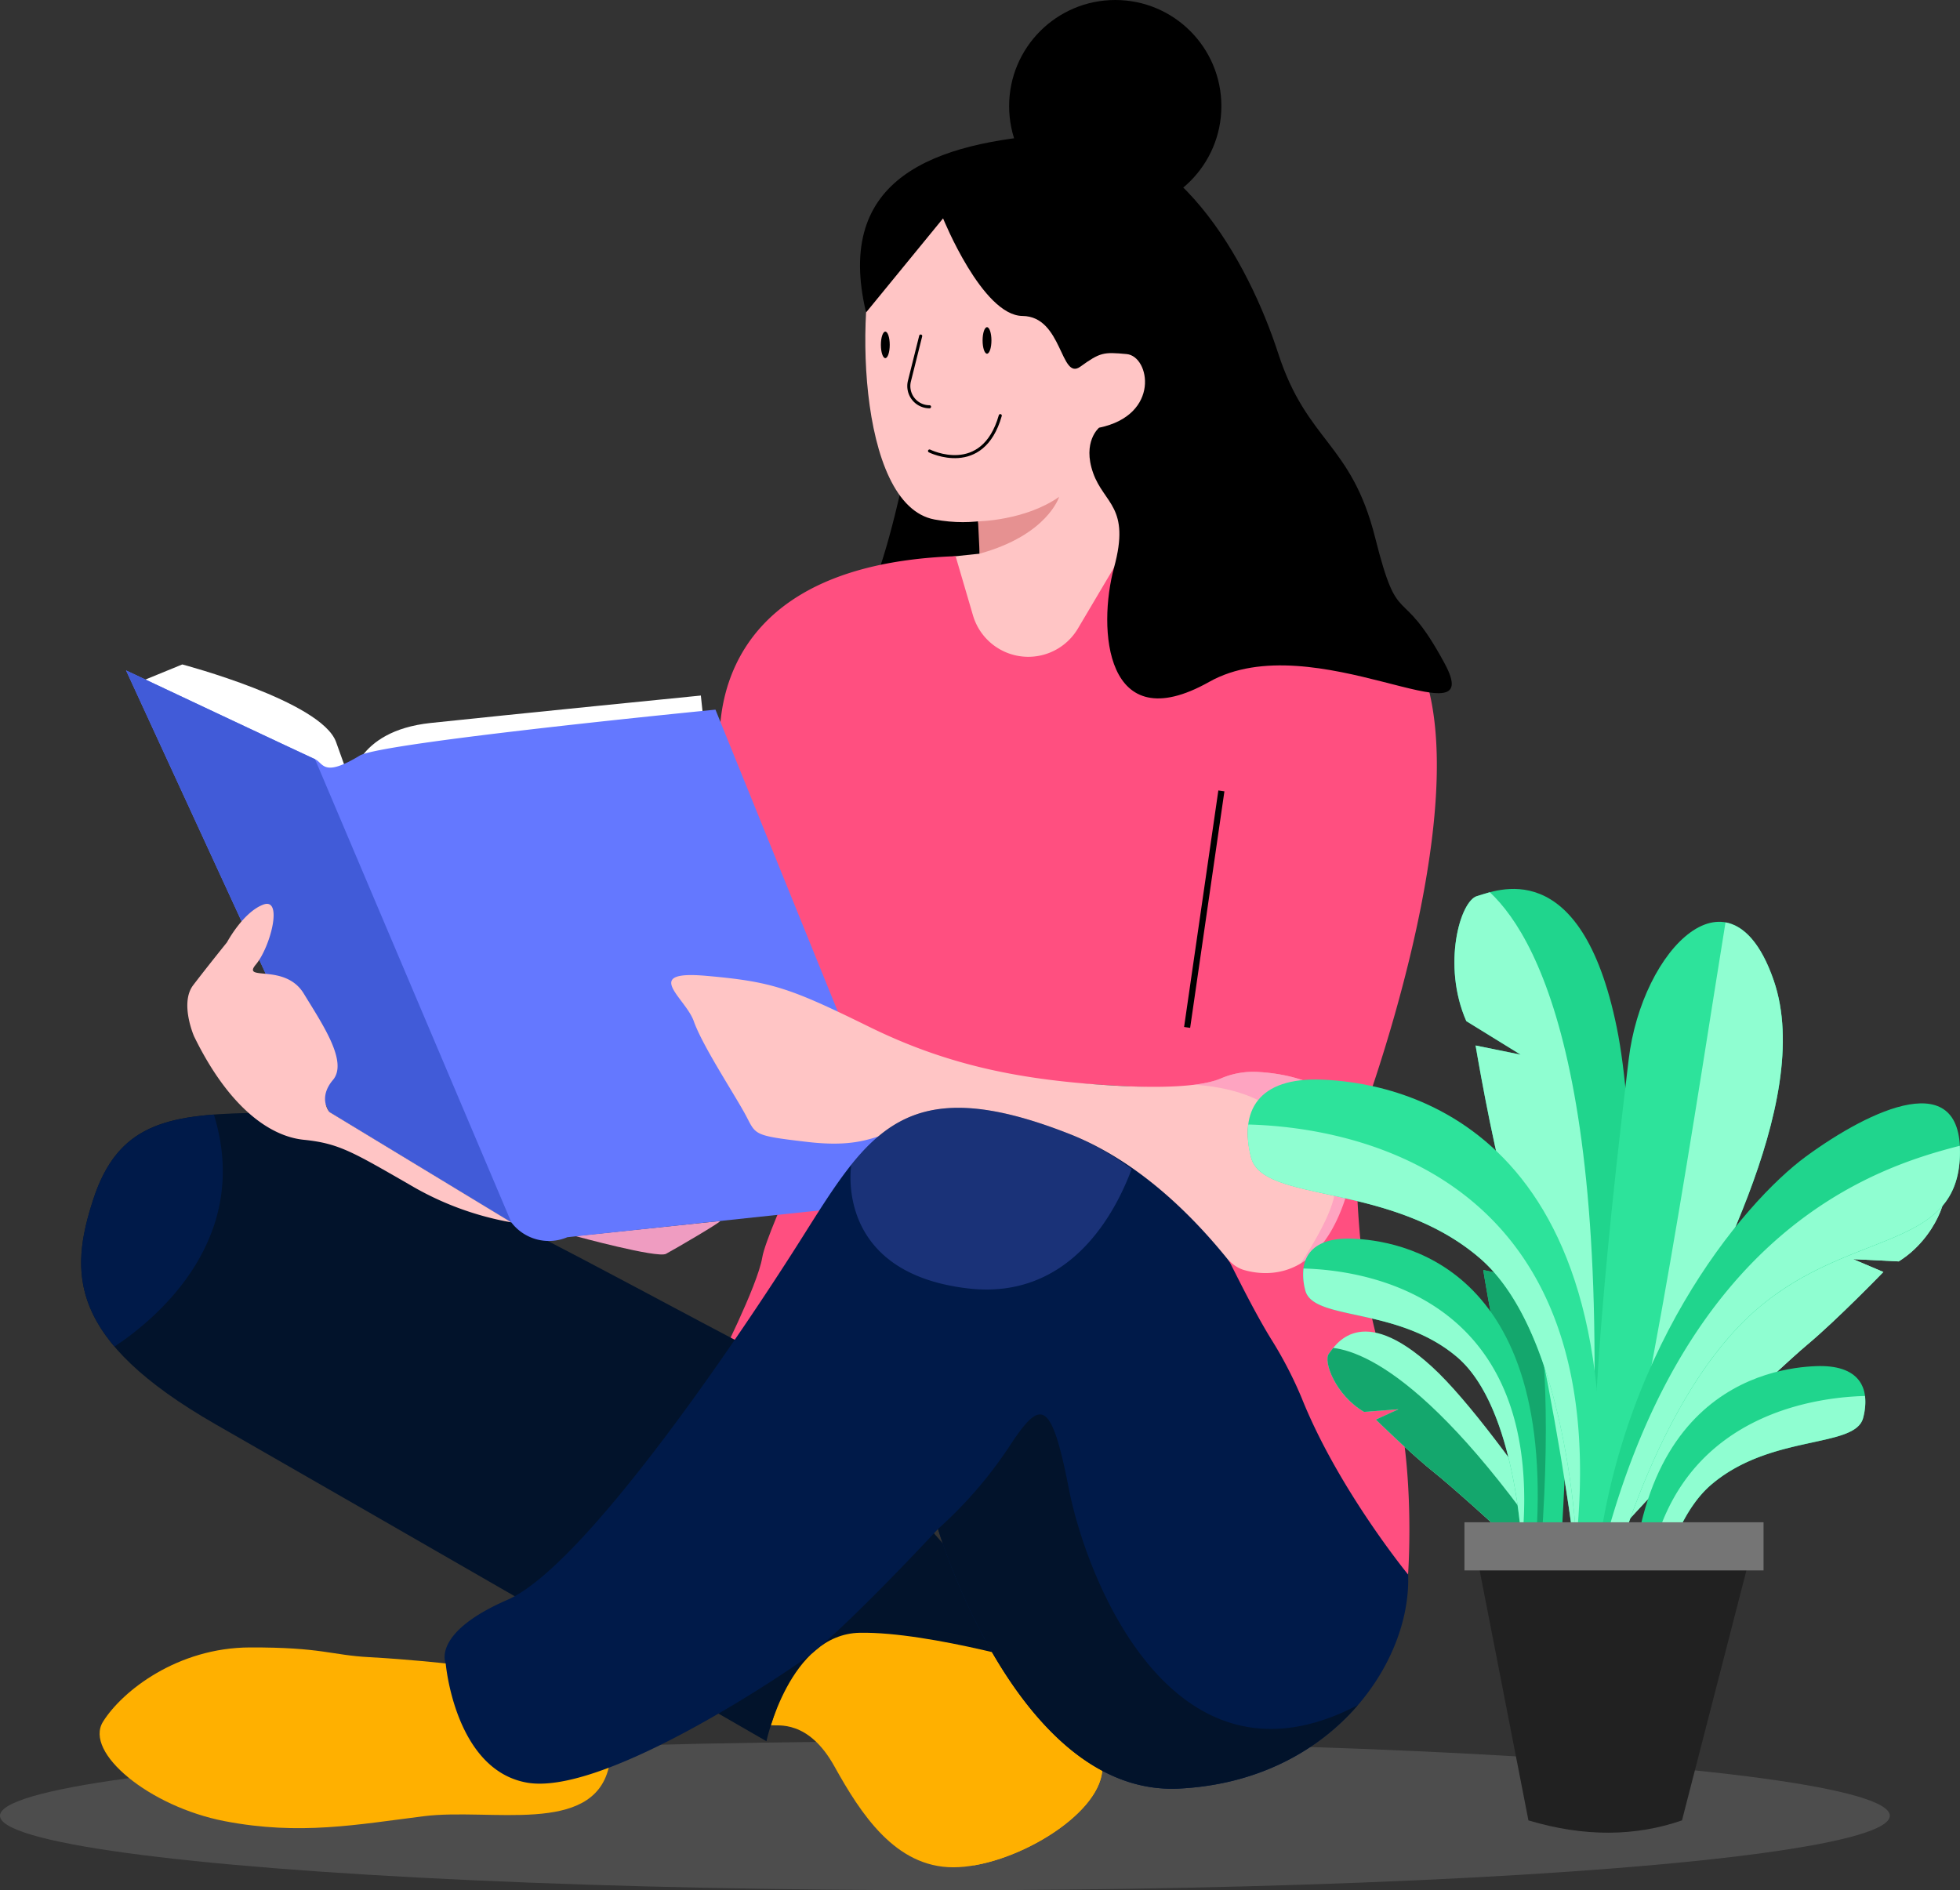
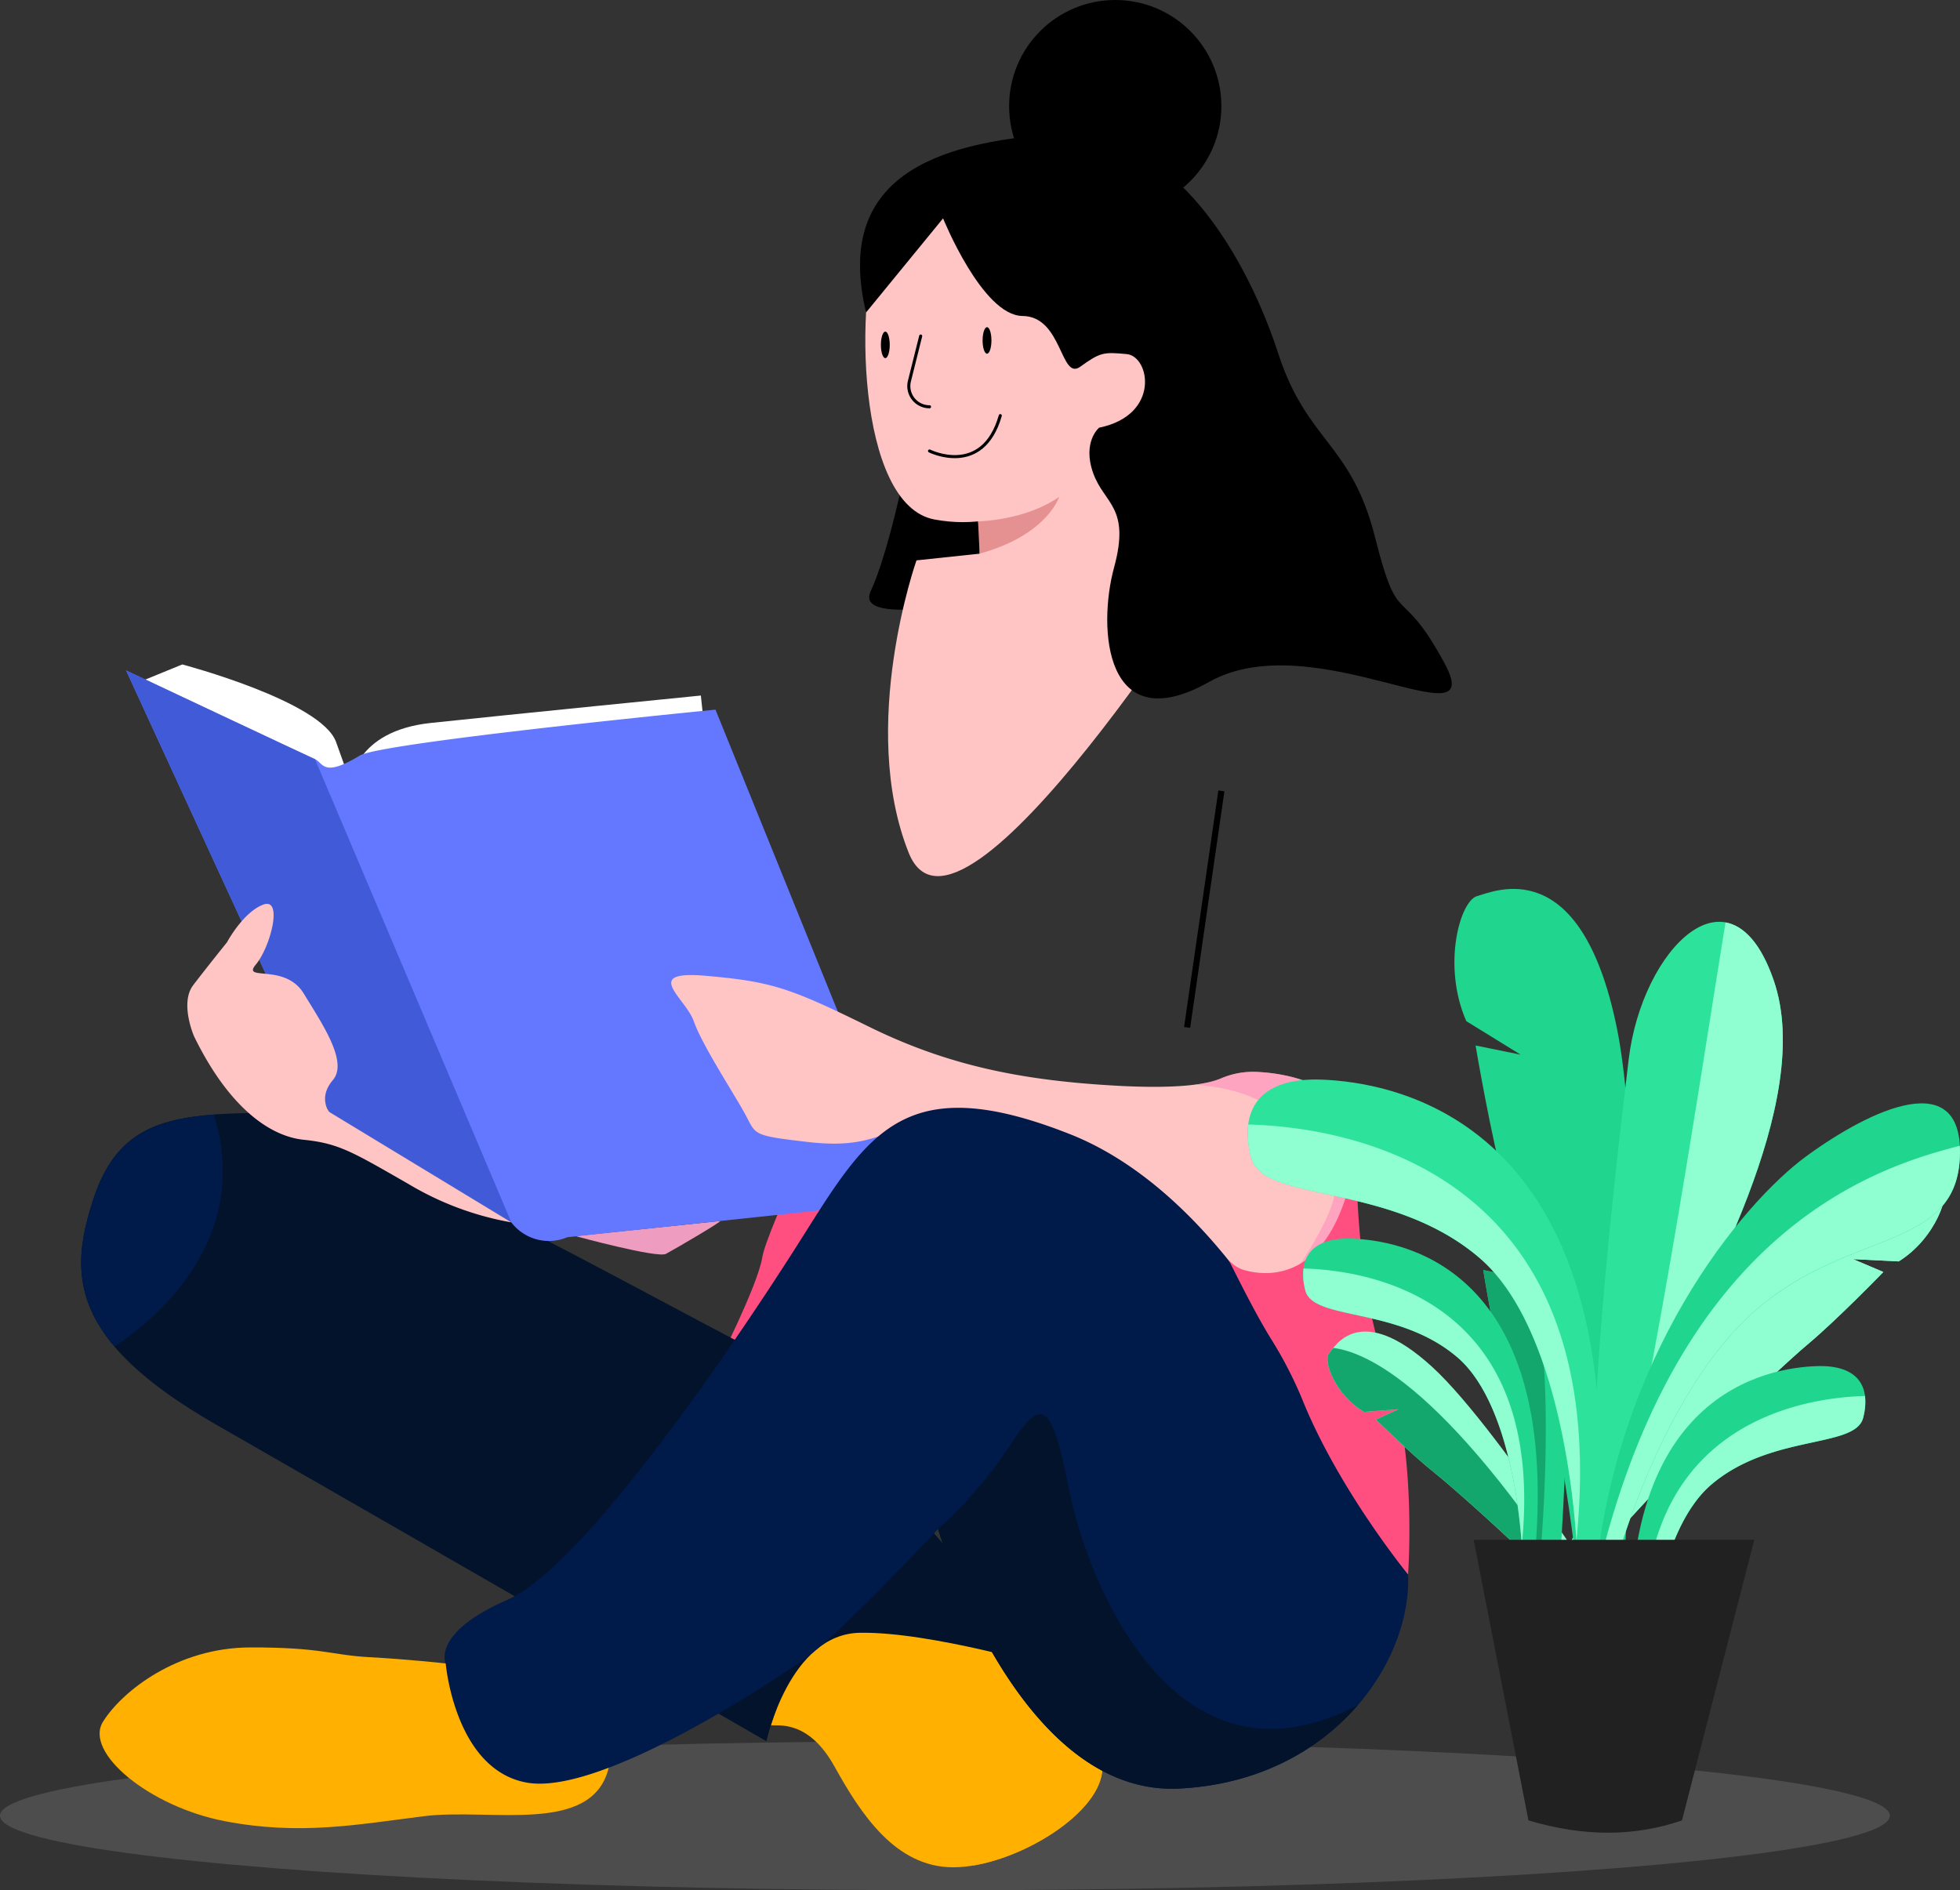
<svg xmlns="http://www.w3.org/2000/svg" width="320.377" height="309.008" viewBox="0 0 320.377 309.008">
  <rect x="0" y="0" width="320.377" height="309.008" fill="#333333" stroke="none" />
  <defs>
    <style>.a{fill:#bdbdbd;opacity:0.19;}.b{fill:#ffb000;}.c{fill:#fff;}.d{fill:#ff4f80;}.e{fill:#02132b;}.f{fill:#001a49;}.g{fill:#ef9cc1;}.h{fill:#ffc5c5;}.i,.k{fill:#6478ff;}.j{fill:#e69191;}.k{opacity:0.26;}.l{fill:#415bd8;}.m{fill:#fc86bc;opacity:0.53;}.n{fill:#8ffed1;}.o{fill:#14a76d;}.p{fill:#20d58d;}.q{fill:#2de39b;}.r{fill:#212121;}.s{fill:#757575;}.t,.u{fill:none;stroke:#000;}.t{stroke-linecap:round;stroke-linejoin:round;stroke-width:0.5px;}</style>
  </defs>
  <g transform="translate(-862.896 -141)">
    <ellipse class="a" cx="154.452" cy="12.179" rx="154.452" ry="12.179" transform="translate(862.896 425.649)" />
    <path class="b" d="M950.059,342.211c1.113.146,6.095-1,10.384,6.712s9.93,16.5,19.414,16.507,23.761-8.3,24.365-15.785-17.046-25.693-17.046-25.693L956.553,322.4Z" transform="translate(38.84 80.83)" />
    <path class="b" d="M997.467,348.135c.444-5.489-8.925-16.736-13.956-22.348a33.114,33.114,0,0,0-3.64,1.084c-30.6,11.15-3.835,36.337-3.41,36.734C985.629,362.059,996.931,354.776,997.467,348.135Z" transform="translate(45.595 82.341)" />
    <path class="b" d="M930.729,329.92s-6.082-.681-12.445-1.023-7.725-1.628-19.557-1.595-20.877,7.118-24.016,12.146,7.6,13.886,19.892,16.253,21.668.552,32.556-.81,27.542,3.159,30.216-7.925S930.729,329.92,930.729,329.92Z" transform="translate(5.019 83.016)" />
    <path class="c" d="M879.339,218.608l6.022-2.469s22.745,5.992,25.142,12.685l2.4,6.693s.573-8.483,13.065-9.811,44.16-4.484,44.16-4.484l.669,6.284L911.6,242.351Z" transform="translate(7.327 33.482)" />
    <path class="d" d="M964.347,262.459s-12.2,25.272-12.979,29.973-7.4,17.651-7.4,17.651l31.663-1.759,1.336-39.393Z" transform="translate(36.127 54.122)" />
    <path class="e" d="M987.132,307.909c-4.442-.93-74.13-41.333-87.666-41.045s-21.418,1.941-25.389,14.047-4.213,23,20.045,36.889,89.965,51.764,89.965,51.764,3.743-17.534,15.287-17.729,31.452,5.751,31.452,5.751Z" transform="translate(4.088 56.085)" />
    <path class="f" d="M893.771,267.044c-10.1.766-16.319,3.5-19.695,13.787-2.677,8.168-3.647,15.783,3.448,24.14C884.971,300.021,899.935,287.031,893.771,267.044Z" transform="translate(4.09 56.165)" />
    <path class="g" d="M927.958,281.542s13.386,3.657,14.8,2.909,9.424-5.437,8.833-5.373Z" transform="translate(28.992 61.527)" />
    <path d="M967.243,193.6c-.169.772-2.939,14.434-5.823,20.62s20.428.944,20.428.944l3.157-19.935Z" transform="translate(43.792 23.438)" />
    <path class="h" d="M985.716,159.982s-18.15-.457-22.472,10.284-4.035,45.01,8.823,47.358,21.1-5.428,28.008-10.864C1029.017,183.993,1002.227,156.21,985.716,159.982Z" transform="translate(43.599 8.304)" />
    <path class="h" d="M970.705,195.284s7.315,12.851,2.945,22.268c-6.46,13.924,29.415.064,29.415.064l-12.71-33.3Z" transform="translate(48.04 19.303)" />
    <path class="h" d="M980.527,203.732l-12.569,1.336s-9.551,27.017-1.273,47.8,52.462-50.07,52.462-50.07l-22.44.943Z" transform="translate(44.744 27.539)" />
-     <path class="d" d="M1011.642,201.791c1.362.072,37.867-2.274,47.28,20.986s-9.985,74.638-9.985,74.638-6.856-6.573-19.432-5.98l-3.159.948L951.8,288.166l4.256-25.233-11.454-23.812s-6.55-32.684,38.236-34.268l2.838,9.674a9.424,9.424,0,0,0,17.154,2.148Z" transform="translate(36.26 27.072)" />
    <path class="i" d="M915.352,230.736c3.54-2.15,58.142-7.507,58.142-7.507l32.5,80.213-56.717,6.031a7.708,7.708,0,0,1-9.156-2.434L910.379,289l-33.23-72.186s29.493,13.9,30.884,14.509S909.306,234.408,915.352,230.736Z" transform="translate(6.351 33.783)" />
    <path class="h" d="M1034.752,267.112c4.892.27,12.347,1.819,16.627,8.243,0,0-2.375,29.286-15.936,26.374s-55.158-25.609-59.257-24.983-6.121,2.848-15.141,1.8c-9.438-1.1-8.263-1.154-10.365-4.9s-6.849-11.008-8.2-14.839-8.649-8.356,2.051-7.412,13.648,1.956,26.631,8.337,25.045,8.755,40.26,9.615c10.856.614,15.38-.366,17.245-1.187A13.3,13.3,0,0,1,1034.752,267.112Z" transform="translate(33.819 49.133)" />
    <path d="M973.717,169.954s6.418,15.9,12.98,15.957,6.181,10.651,9.448,8.293,3.789-2.414,7.582-2.063,5.57,9.96-4.512,12.037c0,0-2.77,2.3-.973,7.39s6.138,5.516,3.426,15.455-1.537,28.316,15.534,18.712,45.83,10.556,38.489-3.036-7.432-4.99-11.348-20.554-11.114-15.553-15.848-30.126-16.687-37.172-36.393-35.831-36.237,7.072-30.973,29.151Z" transform="translate(43.332 6.743)" />
    <path class="j" d="M973.489,201.193s7.7-.1,13.252-4.009c0,0-1.888,6.239-13,9.289Z" transform="translate(49.28 25.036)" />
    <path class="f" d="M1057.475,319.2c.4-1.162-15.312-38.08-42.174-48.652s-32.85-.237-43.7,16.955-35.686,53.779-48.164,59.209-10.084,10.4-10.084,10.4,1.474,17.375,13.262,19.479,38.988-15.709,45.234-20.1,21.975-21.36,21.975-21.36,12.9,43.763,39.409,42.437,39.748-23.251,37.121-37.892A39.655,39.655,0,0,0,1058.32,317.3Z" transform="translate(22.399 55.824)" />
-     <path class="k" d="M978.249,295.8c16.71,1.965,24.15-12.441,26.772-19.52a45.277,45.277,0,0,0-10.173-5.727c-19.77-7.782-28.233-4.23-35.65,5.038h0S956.217,293.208,978.249,295.8Z" transform="translate(42.852 55.825)" />
    <path class="e" d="M1008.366,362.113c13.073-.655,22.91-6.32,29.217-13.648-30.052,15.758-44.3-20.33-47.236-35.371s-4.671-14.637-9.84-6.742a69.38,69.38,0,0,1-11.549,13.324S981.856,363.438,1008.366,362.113Z" transform="translate(47.261 71.276)" />
    <path class="l" d="M877.149,216.815,910.379,289l29.745,18.038-32.091-75.715C906.642,230.716,877.149,216.815,877.149,216.815Z" transform="translate(6.351 33.783)" />
    <path class="h" d="M890.561,249.5s2.615-4.909,5.92-6.157,1.185,6.942-1.2,9.787,4.749-.3,7.827,4.749,7.267,11.179,4.766,14.134-.58,5.232-.58,5.232l29.745,18.038a49.405,49.405,0,0,1-16.721-6.216c-9.227-5.294-11.469-6.7-17.208-7.284s-12.393-5.554-17.934-16.918c0,0-2.371-5.425-.142-8.351S890.561,249.5,890.561,249.5Z" transform="translate(9.438 45.545)" />
    <path class="m" d="M1025.047,270.476c-4.28-6.424-11.735-7.972-16.627-8.243a13.3,13.3,0,0,0-6.089,1.041,16.161,16.161,0,0,1-4.448,1.041c3.169.178,12.637,1.219,15.685,7.381,3.679,7.44,13.391,3.51,2.248,21.151a9.714,9.714,0,0,0-1.577,3.451C1023.292,292,1025.047,270.476,1025.047,270.476Z" transform="translate(60.15 54.011)" />
    <path class="d" d="M1022.581,271.679c.211-1.287-.241,21.009,4.947,34.259s3.641,34.249,3.641,34.249-11.422-13.938-17.377-28.825a65.928,65.928,0,0,0-5.047-9.725c-3.222-5.246-6.576-12.369-6.872-12.75-.215-.275-.03-.106.24.166a5.229,5.229,0,0,0,2.255,1.362C1008.3,291.539,1019.157,292.59,1022.581,271.679Z" transform="translate(61.886 58.207)" />
    <g transform="translate(1066.845 286.318)">
      <g transform="translate(47.744 43.571)">
        <path class="n" d="M1037.005,343.233s28.591-49,43.742-63.6,20.83-4.987,22.161-3.413-1.18,9.006-7.244,12.766l-7.454-.371,4.948,2.1s-7.575,7.831-12.477,11.922-36.8,33.873-39.912,43.183Z" transform="translate(-1037.005 -271.664)" />
        <path class="n" d="M1041.412,340.146c8.448-12.072,33.051-34.988,37.307-38.54,4.9-4.091,12.477-11.922,12.477-11.922l-4.948-2.1,7.454.371c6.064-3.76,8.575-11.192,7.244-12.766-.21-.246-.525-.691-.967-1.209C1091.8,275.2,1072.85,285.126,1041.412,340.146Z" transform="translate(-1035.041 -270.632)" />
      </g>
      <g transform="translate(13.031 72.361)">
        <path class="n" d="M1064.49,344.608s-22.641-36.527-34.408-47.278-15.876-3.357-16.851-2.138,1.074,6.8,5.744,9.522l5.636-.432-3.705,1.689s5.9,5.778,9.69,8.778,28.552,24.911,31.1,31.9Z" transform="translate(-1012.992 -291.58)" />
        <path class="o" d="M1059.624,342.356c-6.641-8.971-25.735-25.83-29.029-28.434-3.795-3-9.69-8.778-9.69-8.778l3.705-1.689-5.636.432c-4.669-2.726-6.721-8.3-5.744-9.522.153-.191.383-.533.708-.935C1020.158,294.191,1034.706,301.324,1059.624,342.356Z" transform="translate(-1012.992 -290.755)" />
      </g>
      <g transform="translate(36.709 48.472)">
        <path class="p" d="M1043.02,345.908s3.676-42.817.665-58.47-10.722-12.179-12.233-11.785-3.2,6.09-1.086,11.066l4.778,3.023-3.98-.86s1.272,8.155,2.523,12.828,8.006,37.035,5.87,44.159Z" transform="translate(-1029.372 -275.055)" />
        <path class="o" d="M1039.97,341.772c.038-11.163-5.2-36.089-6.283-40.146-1.251-4.674-2.523-12.828-2.523-12.828l3.98.86-4.778-3.023c-2.115-4.976-.426-10.673,1.086-11.066.237-.062.626-.2,1.126-.327C1037.112,279.57,1044.513,293.982,1039.97,341.772Z" transform="translate(-1029.372 -274.971)" />
      </g>
      <path class="p" d="M1053.889,372.117s5.885-79.1,0-107.929-20.045-22.252-22.826-21.493-5.778,11.309-1.77,20.448l8.88,5.477-7.364-1.5s2.521,15.024,4.928,23.621,15.553,68.186,11.761,81.379Z" transform="translate(-993.564 -241.524)" />
-       <path class="n" d="M1048.177,364.533c-.166-20.6-10.352-66.5-12.439-73.963-2.407-8.6-4.928-23.621-4.928-23.621l7.364,1.5-8.88-5.479c-4.009-9.138-1.012-19.688,1.77-20.447.436-.119,1.152-.38,2.073-.626C1041.593,249.791,1055.557,276.237,1048.177,364.533Z" transform="translate(-993.564 -241.356)" />
      <path class="q" d="M1046.241,353.014s1.781-18.2,8.006-32.214,25.2-45.922,18.3-65.973-21.559-5.174-23.715,12.937-8.409,70.068-4.528,86.454Z" transform="translate(-986.564 -239.867)" />
      <path class="n" d="M1072.187,254.795c6.9,20.051-12.073,51.959-18.3,65.973s-8.006,32.214-8.006,32.214l-1.94,1.2c-.032-.133-.056-.288-.087-.425,7.189-21.151,16.454-83.939,20.451-108.445C1067.273,245.845,1070.09,248.7,1072.187,254.795Z" transform="translate(-986.208 -239.834)" />
      <path class="q" d="M1057.782,339.852s-1.294-35.141-15.954-47.646-35.358-8.84-37.3-16.386,1.077-13.151,11.641-12.72,50.881,5.6,44.844,76.751Z" transform="translate(-1003.978 -231.92)" />
      <g transform="translate(56.721 35.053)">
        <path class="p" d="M1045.923,343.615s6.945-28.2,22.271-42.8,33.808-10.45,34.693-25.956-14.673-8.066-25.11-.424-31.325,32.613-34.562,69.937Z" transform="translate(-1043.215 -265.772)" />
        <path class="n" d="M1043.772,340.342c.022-.244.036-.478.055-.721,13.413-55.653,45.732-65.632,59.06-69.049a19.294,19.294,0,0,1,0,2.144c-.885,15.506-19.368,11.349-34.693,25.956s-22.271,42.8-22.271,42.8l-2.708.753c.143-.639.294-1.259.443-1.887Z" transform="translate(-1043.215 -263.633)" />
      </g>
      <path class="p" d="M1049.845,346.561s.862-23.381,10.615-31.7,23.524-5.881,24.815-10.9-.717-8.75-7.745-8.464-33.852,3.73-29.836,51.066Z" transform="translate(-984.68 -217.482)" />
      <path class="n" d="M1059.778,313.351c9.755-8.319,23.524-5.881,24.815-10.9a9.626,9.626,0,0,0,.3-3.585c-10.138.263-39.846,4.481-35.683,45.246C1049.5,339.68,1051.188,320.679,1059.778,313.351Z" transform="translate(-983.998 -215.973)" />
      <path class="p" d="M1046.036,332.145s-.86-23.381-10.614-31.7-23.526-5.882-24.817-10.9.718-8.75,7.747-8.464,33.852,3.73,29.836,51.066Z" transform="translate(-1001.188 -223.905)" />
      <path class="n" d="M1035.421,298.935c-9.755-8.319-23.526-5.882-24.817-10.9a9.617,9.617,0,0,1-.3-3.584c10.138.263,39.847,4.481,35.683,45.246C1045.7,325.264,1044.011,306.262,1035.421,298.935Z" transform="translate(-1001.187 -222.397)" />
      <path class="n" d="M1041.826,289.94c-14.661-12.506-35.358-8.84-37.3-16.386a14.459,14.459,0,0,1-.458-5.388c15.238.395,59.89,6.736,53.633,68.005C1057.28,329.512,1054.738,300.952,1041.826,289.94Z" transform="translate(-1003.976 -229.652)" />
      <path class="r" d="M1063.578,361c-7.639,2.638-15.978,2.731-25.1,0l-8.953-45.872H1075.4Z" transform="translate(-992.593 -208.727)" />
-       <rect class="s" width="48.889" height="7.871" transform="translate(35.426 103.539)" />
    </g>
    <circle cx="17.347" cy="17.347" r="17.347" transform="translate(1027.845 141)" />
    <path class="t" d="M967.6,179l-1.839,7.358a3.385,3.385,0,0,0,3.284,4.207h0" transform="translate(45.79 16.933)" />
    <ellipse cx="0.723" cy="2.168" rx="0.723" ry="2.168" transform="translate(1006.884 195.21)" />
    <ellipse cx="0.723" cy="2.168" rx="0.723" ry="2.168" transform="translate(1023.508 194.487)" />
    <path class="t" d="M968,193.782s8.674,4.337,11.565-5.782" transform="translate(46.835 20.943)" />
    <path class="u" d="M1062.54,270.292l-5.6,38.667" />
  </g>
</svg>